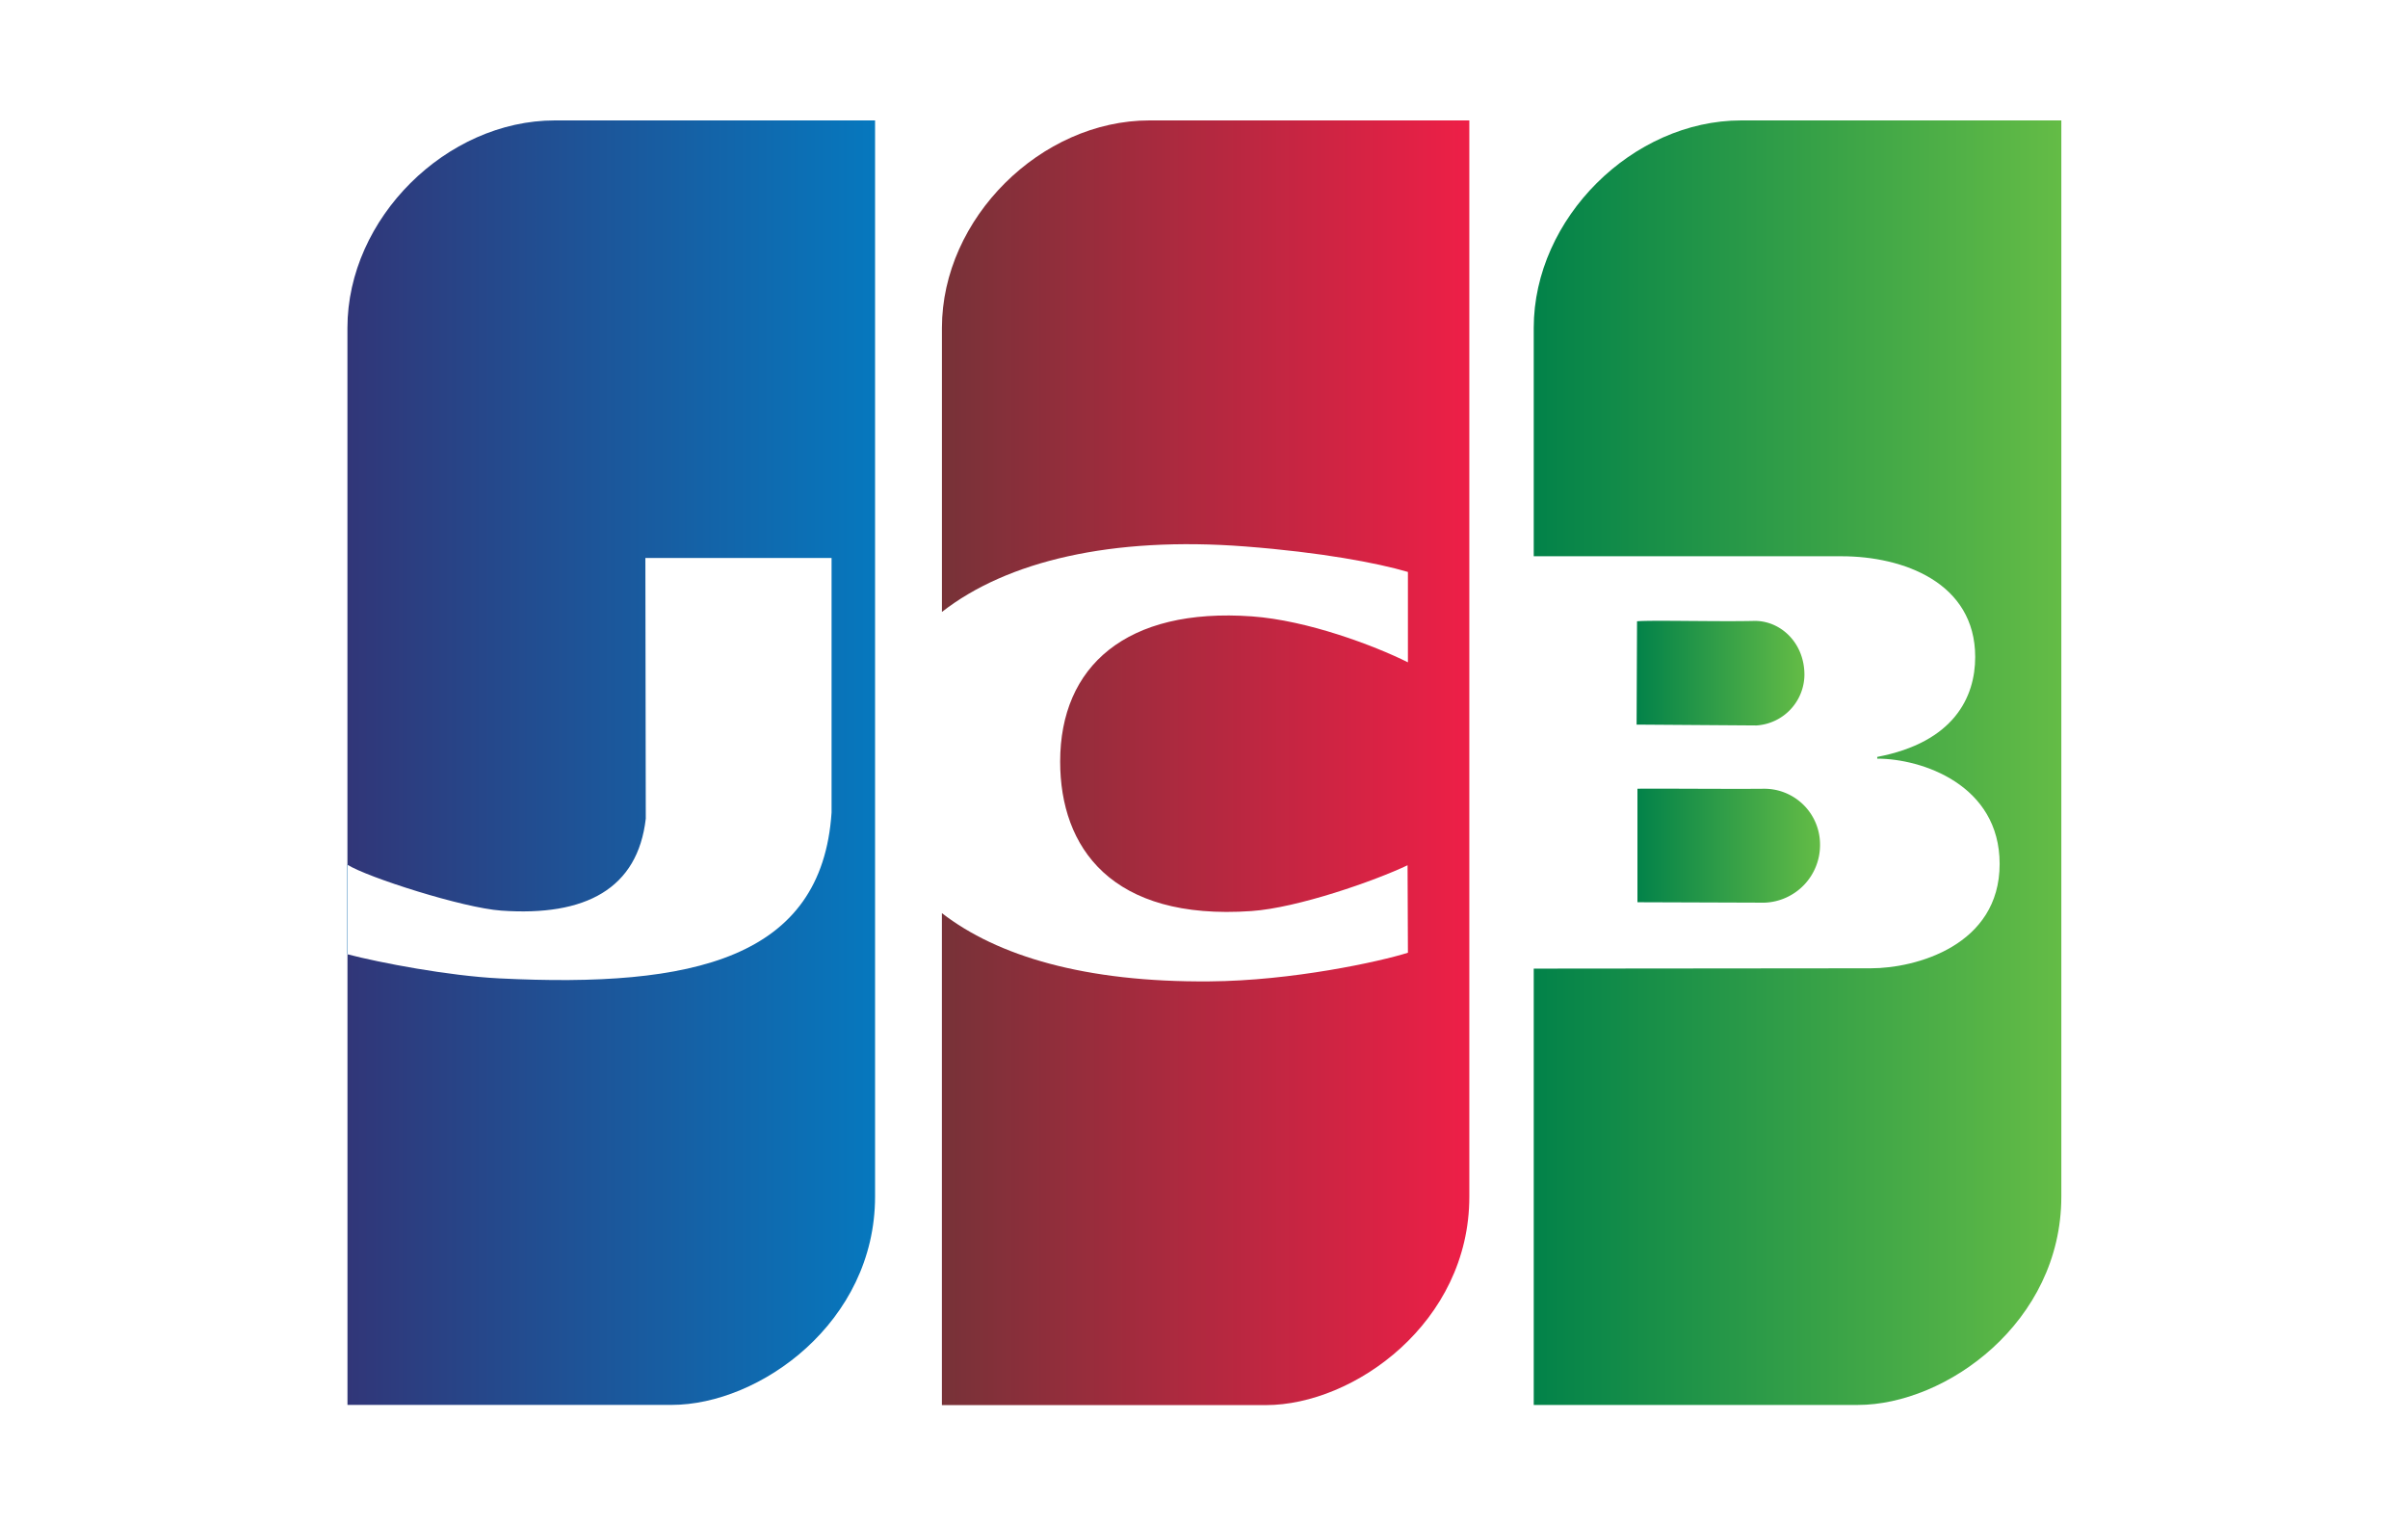
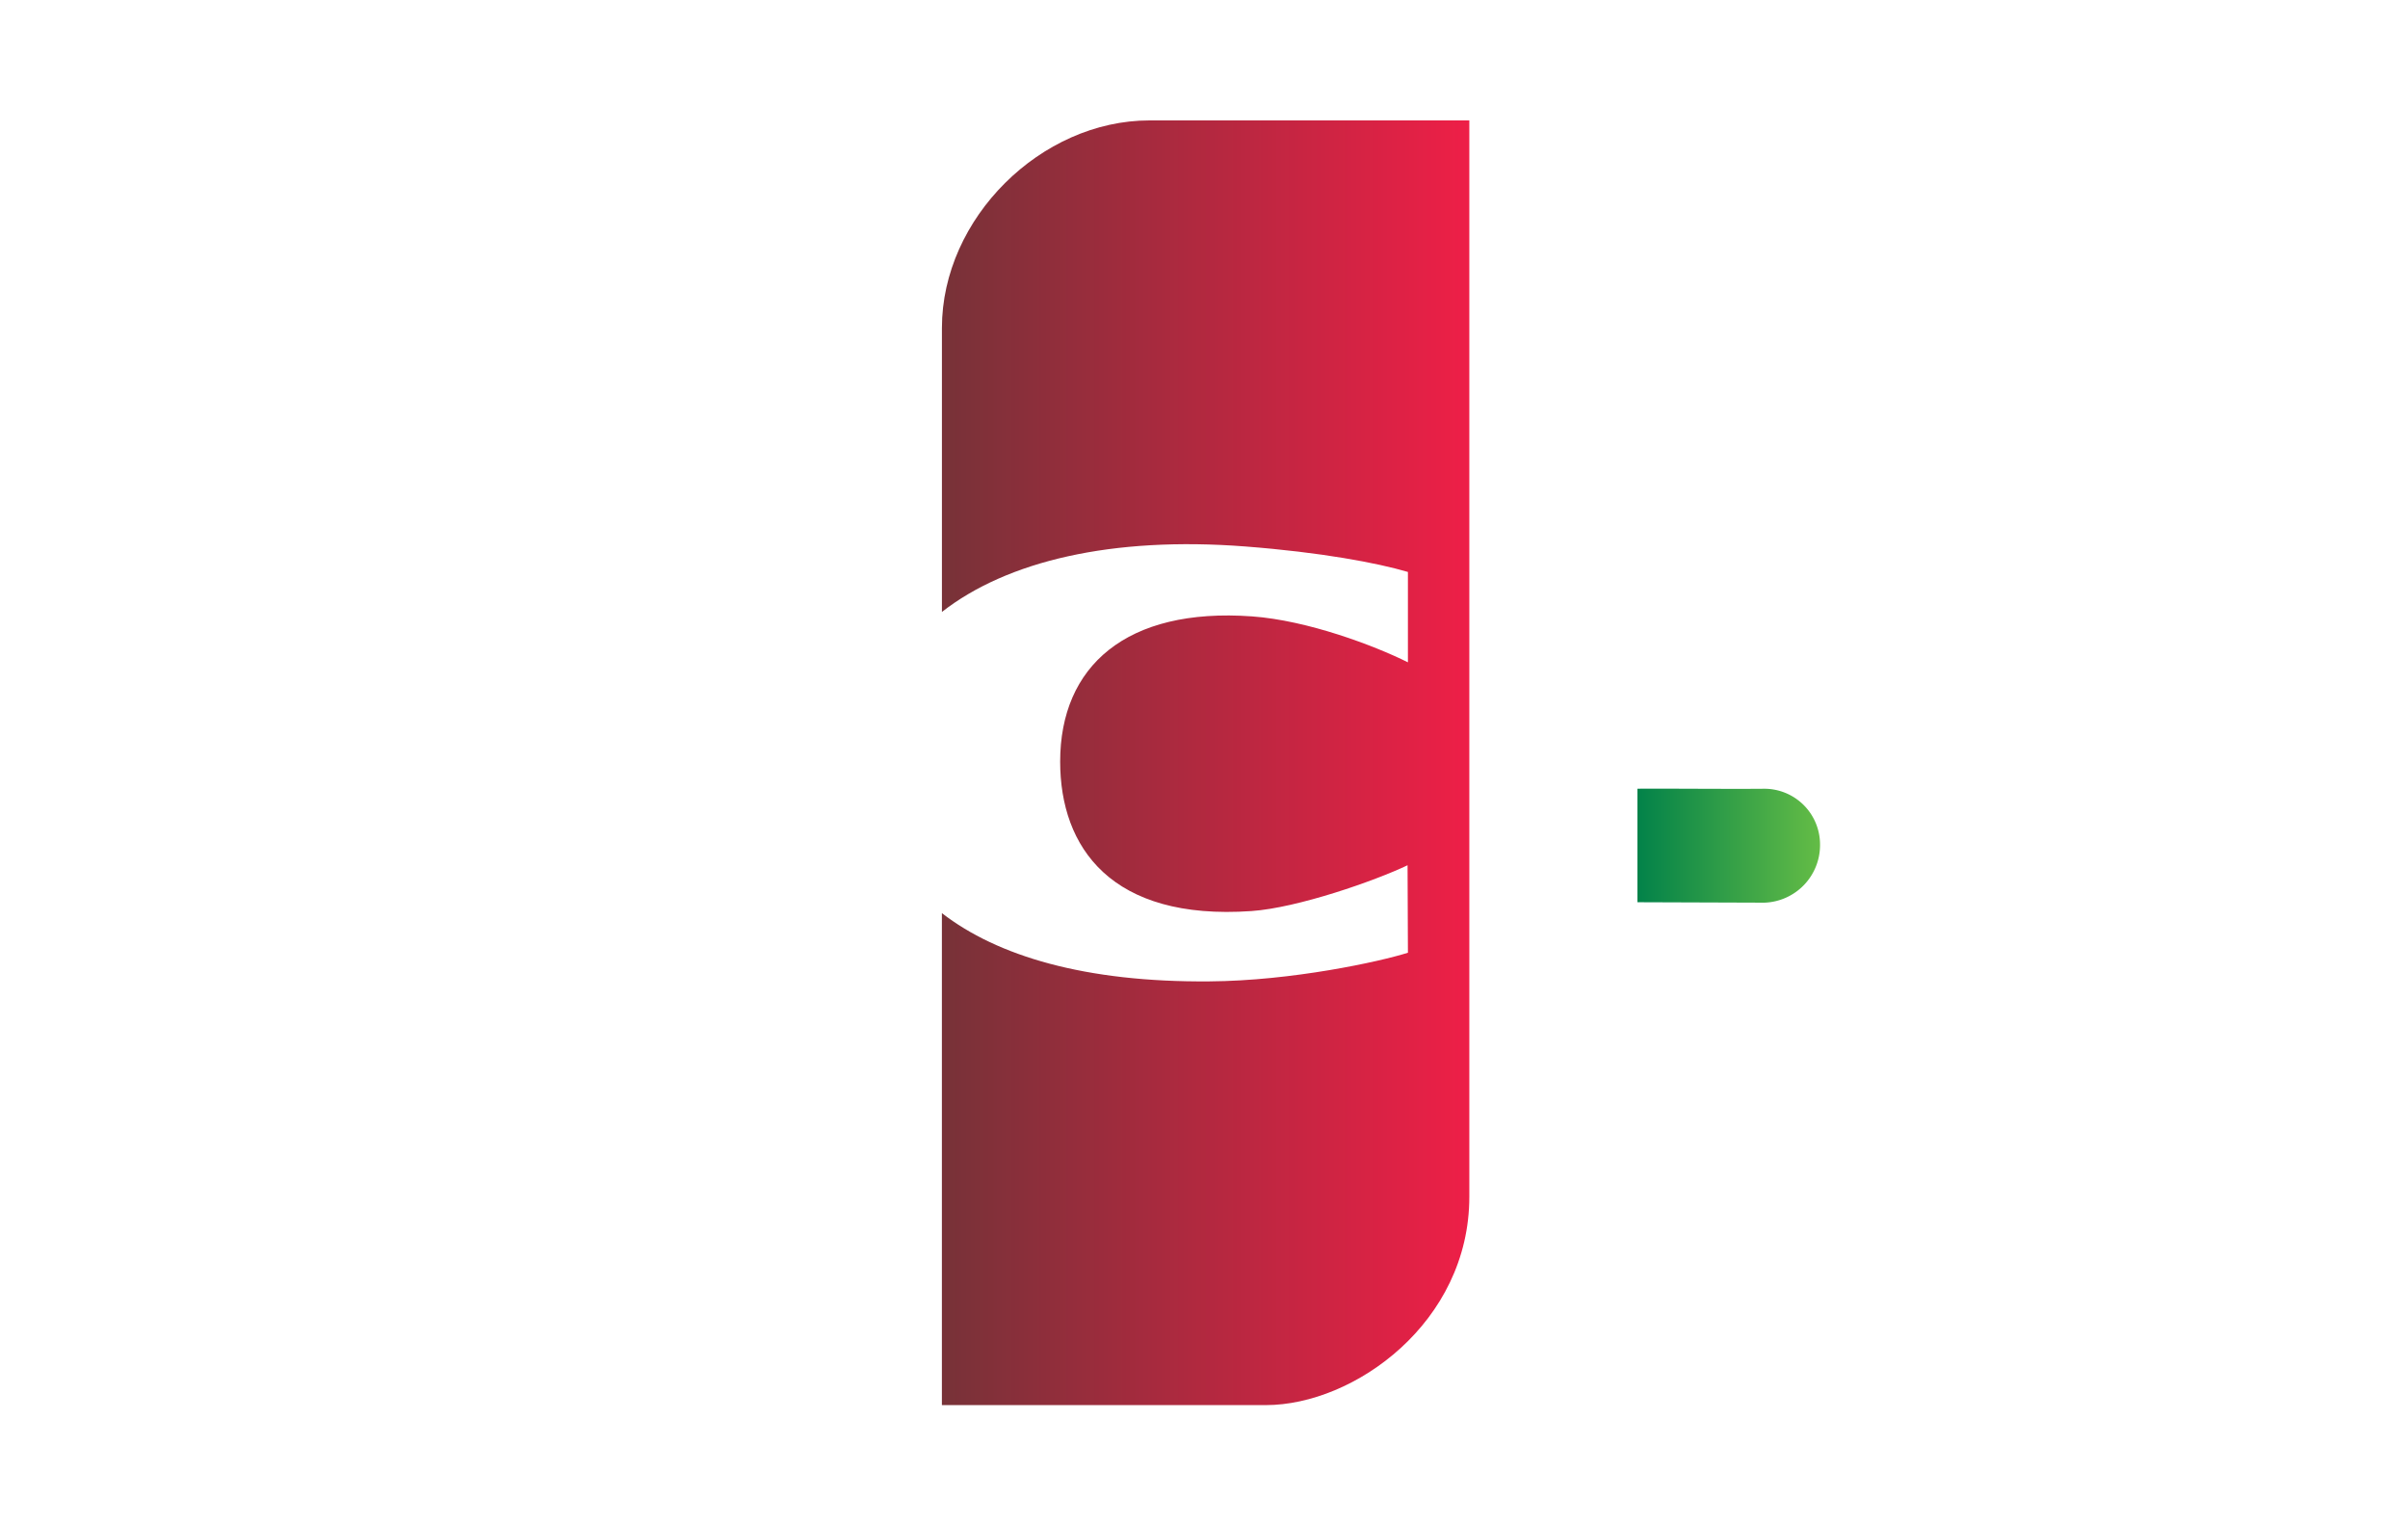
<svg xmlns="http://www.w3.org/2000/svg" xmlns:xlink="http://www.w3.org/1999/xlink" viewBox="0 0 600 380">
  <linearGradient id="a" gradientUnits="userSpaceOnUse" x1="86.51" x2="217.97" y1="190" y2="190">
    <stop offset="0" stop-color="#313678" />
    <stop offset="1" stop-color="#0678be" />
  </linearGradient>
  <linearGradient id="b" x1="86.44" x2="86.54" xlink:href="#a" y1="226.56" y2="226.56" />
  <linearGradient id="c" gradientUnits="userSpaceOnUse" x1="234.65" x2="366.11" y1="190" y2="190">
    <stop offset="0" stop-color="#773238" />
    <stop offset="1" stop-color="#ee1f47" />
  </linearGradient>
  <linearGradient id="d" gradientUnits="userSpaceOnUse" x1="407.95" x2="453.45" y1="210.67" y2="210.67">
    <stop offset="0" stop-color="#028249" />
    <stop offset="1" stop-color="#64bc46" />
  </linearGradient>
  <linearGradient id="e" x1="407.79" x2="449.61" xlink:href="#d" y1="167.7" y2="167.7" />
  <linearGradient id="f" x1="382.1" x2="513.56" xlink:href="#d" y1="190" y2="190" />
-   <path d="m138.26 30c-27 0-51.69 24.36-51.69 51.69v133.74c4.95 3.12 28.76 10.76 38.34 11.43 21 1.49 34-5.45 36-22.93l-.1-64.92h46.39v63.44c-2.43 36.33-34.31 43.73-82.83 41.29-12.56-.63-29.63-3.87-37.79-6v112.26h80.75c22 0 50.71-20.59 50.71-51.9v-268.1z" fill="url(#a)" />
-   <path d="m86.44 215.37v22.35h.1v-22.29z" fill="url(#b)" />
+   <path d="m86.44 215.37v22.35v-22.29z" fill="url(#b)" />
  <path d="m286.4 30c-27 0-51.7 24.36-51.7 51.69v70.76c16.21-12.66 42.34-18.87 75.58-16.31 18.91 1.46 32.91 4.1 40.53 6.35v22.51c-8.41-4.19-25-10.44-38.84-11.44-31.35-2.26-47.81 12.43-47.81 36.18 0 21.38 12.72 39.67 47.67 37.23 11.53-.8 30.72-7.52 38.89-11.41l.09 21.79c-7 2.22-28.89 7-49.47 7.14-31 .26-52.83-6.32-66.65-17v122.56h80.71c22 0 50.71-20.59 50.71-51.9v-268.15z" fill="url(#c)" />
  <path d="m439.62 196.5c-8.84.09-28.13-.09-31.62 0v28.27l31.62.11a14.36 14.36 0 0 0 13.88-14.44 13.89 13.89 0 0 0 -13.88-13.94z" fill="url(#d)" />
-   <path d="m449.61 168.13c0-8.12-6.1-13.59-12.58-13.44-9.11.21-25.54-.23-29.13.09l-.11 25.74 29.87.21a12.77 12.77 0 0 0 11.95-12.6z" fill="url(#e)" />
-   <path d="m433.85 30c-27 0-51.69 24.36-51.69 51.69v56.89h76.74c15.27 0 33.26 6.53 33.26 25.1 0 10-5.3 21.24-24.41 24.89v.43c11.15 0 30.5 6.53 30.5 26.23 0 20.34-20.9 26-32.09 26l-84 .08v108.7h80.75c22 0 50.71-20.59 50.71-51.9v-268.11z" fill="url(#f)" />
</svg>